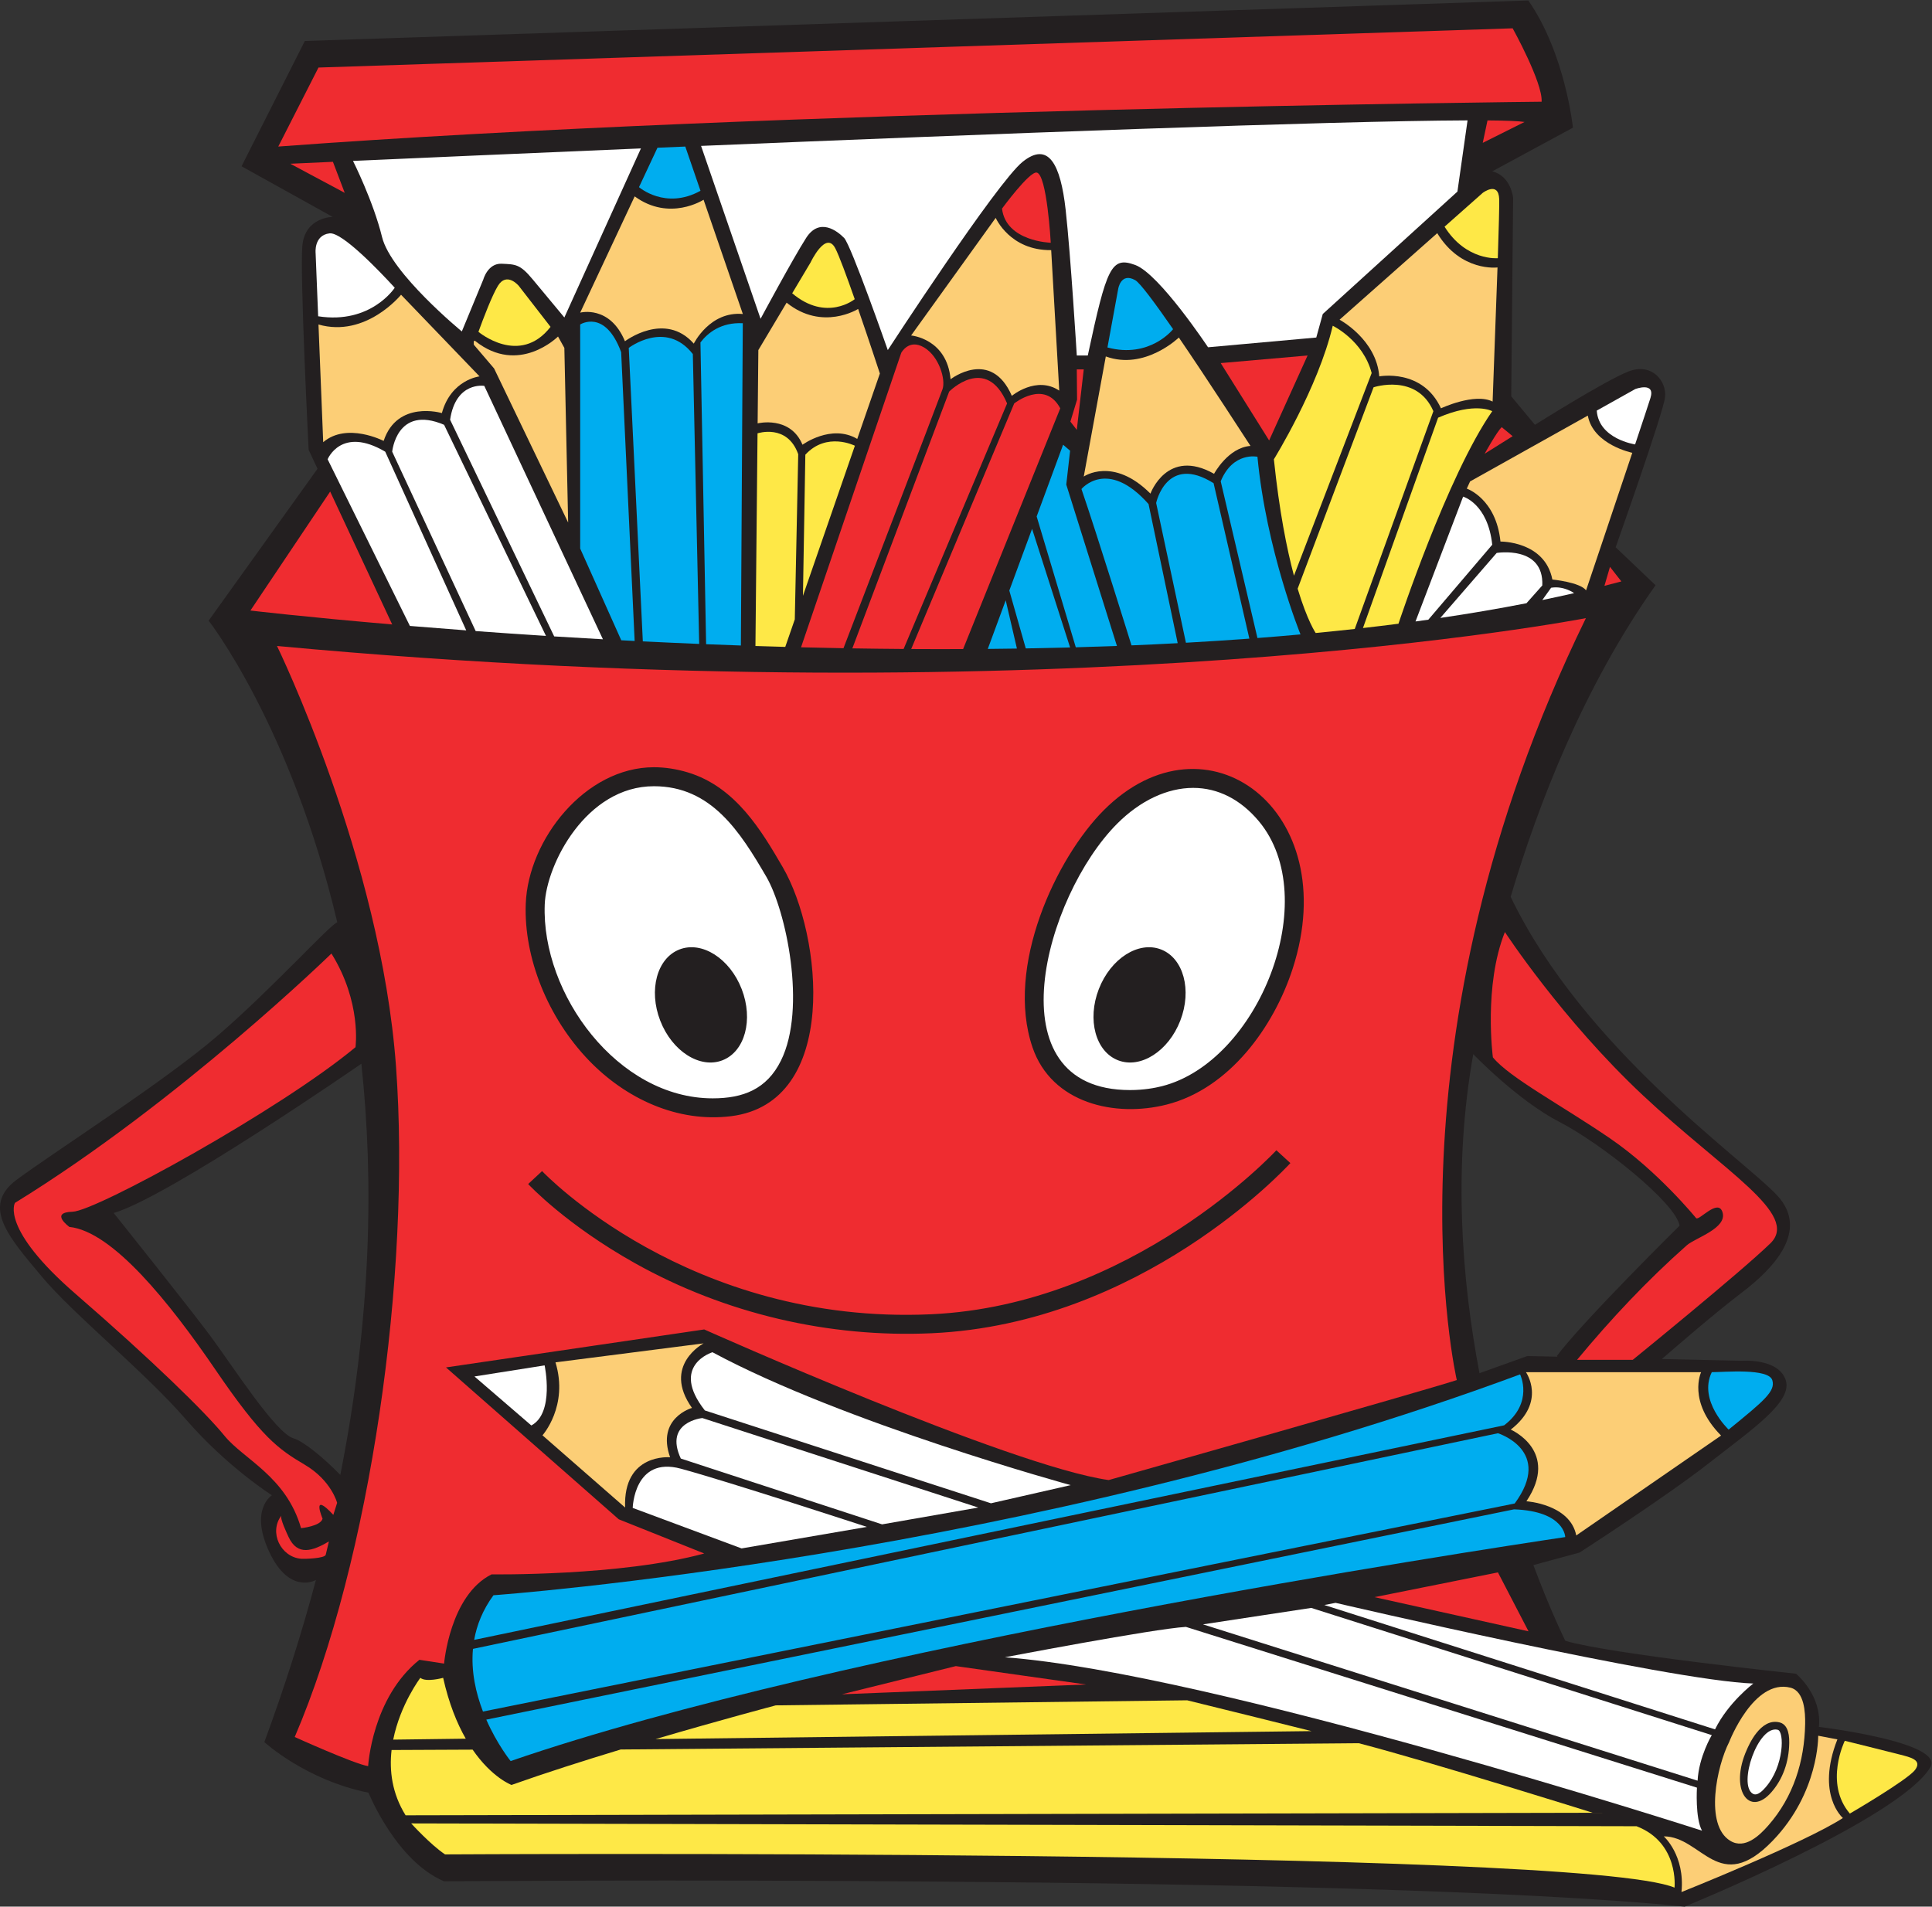
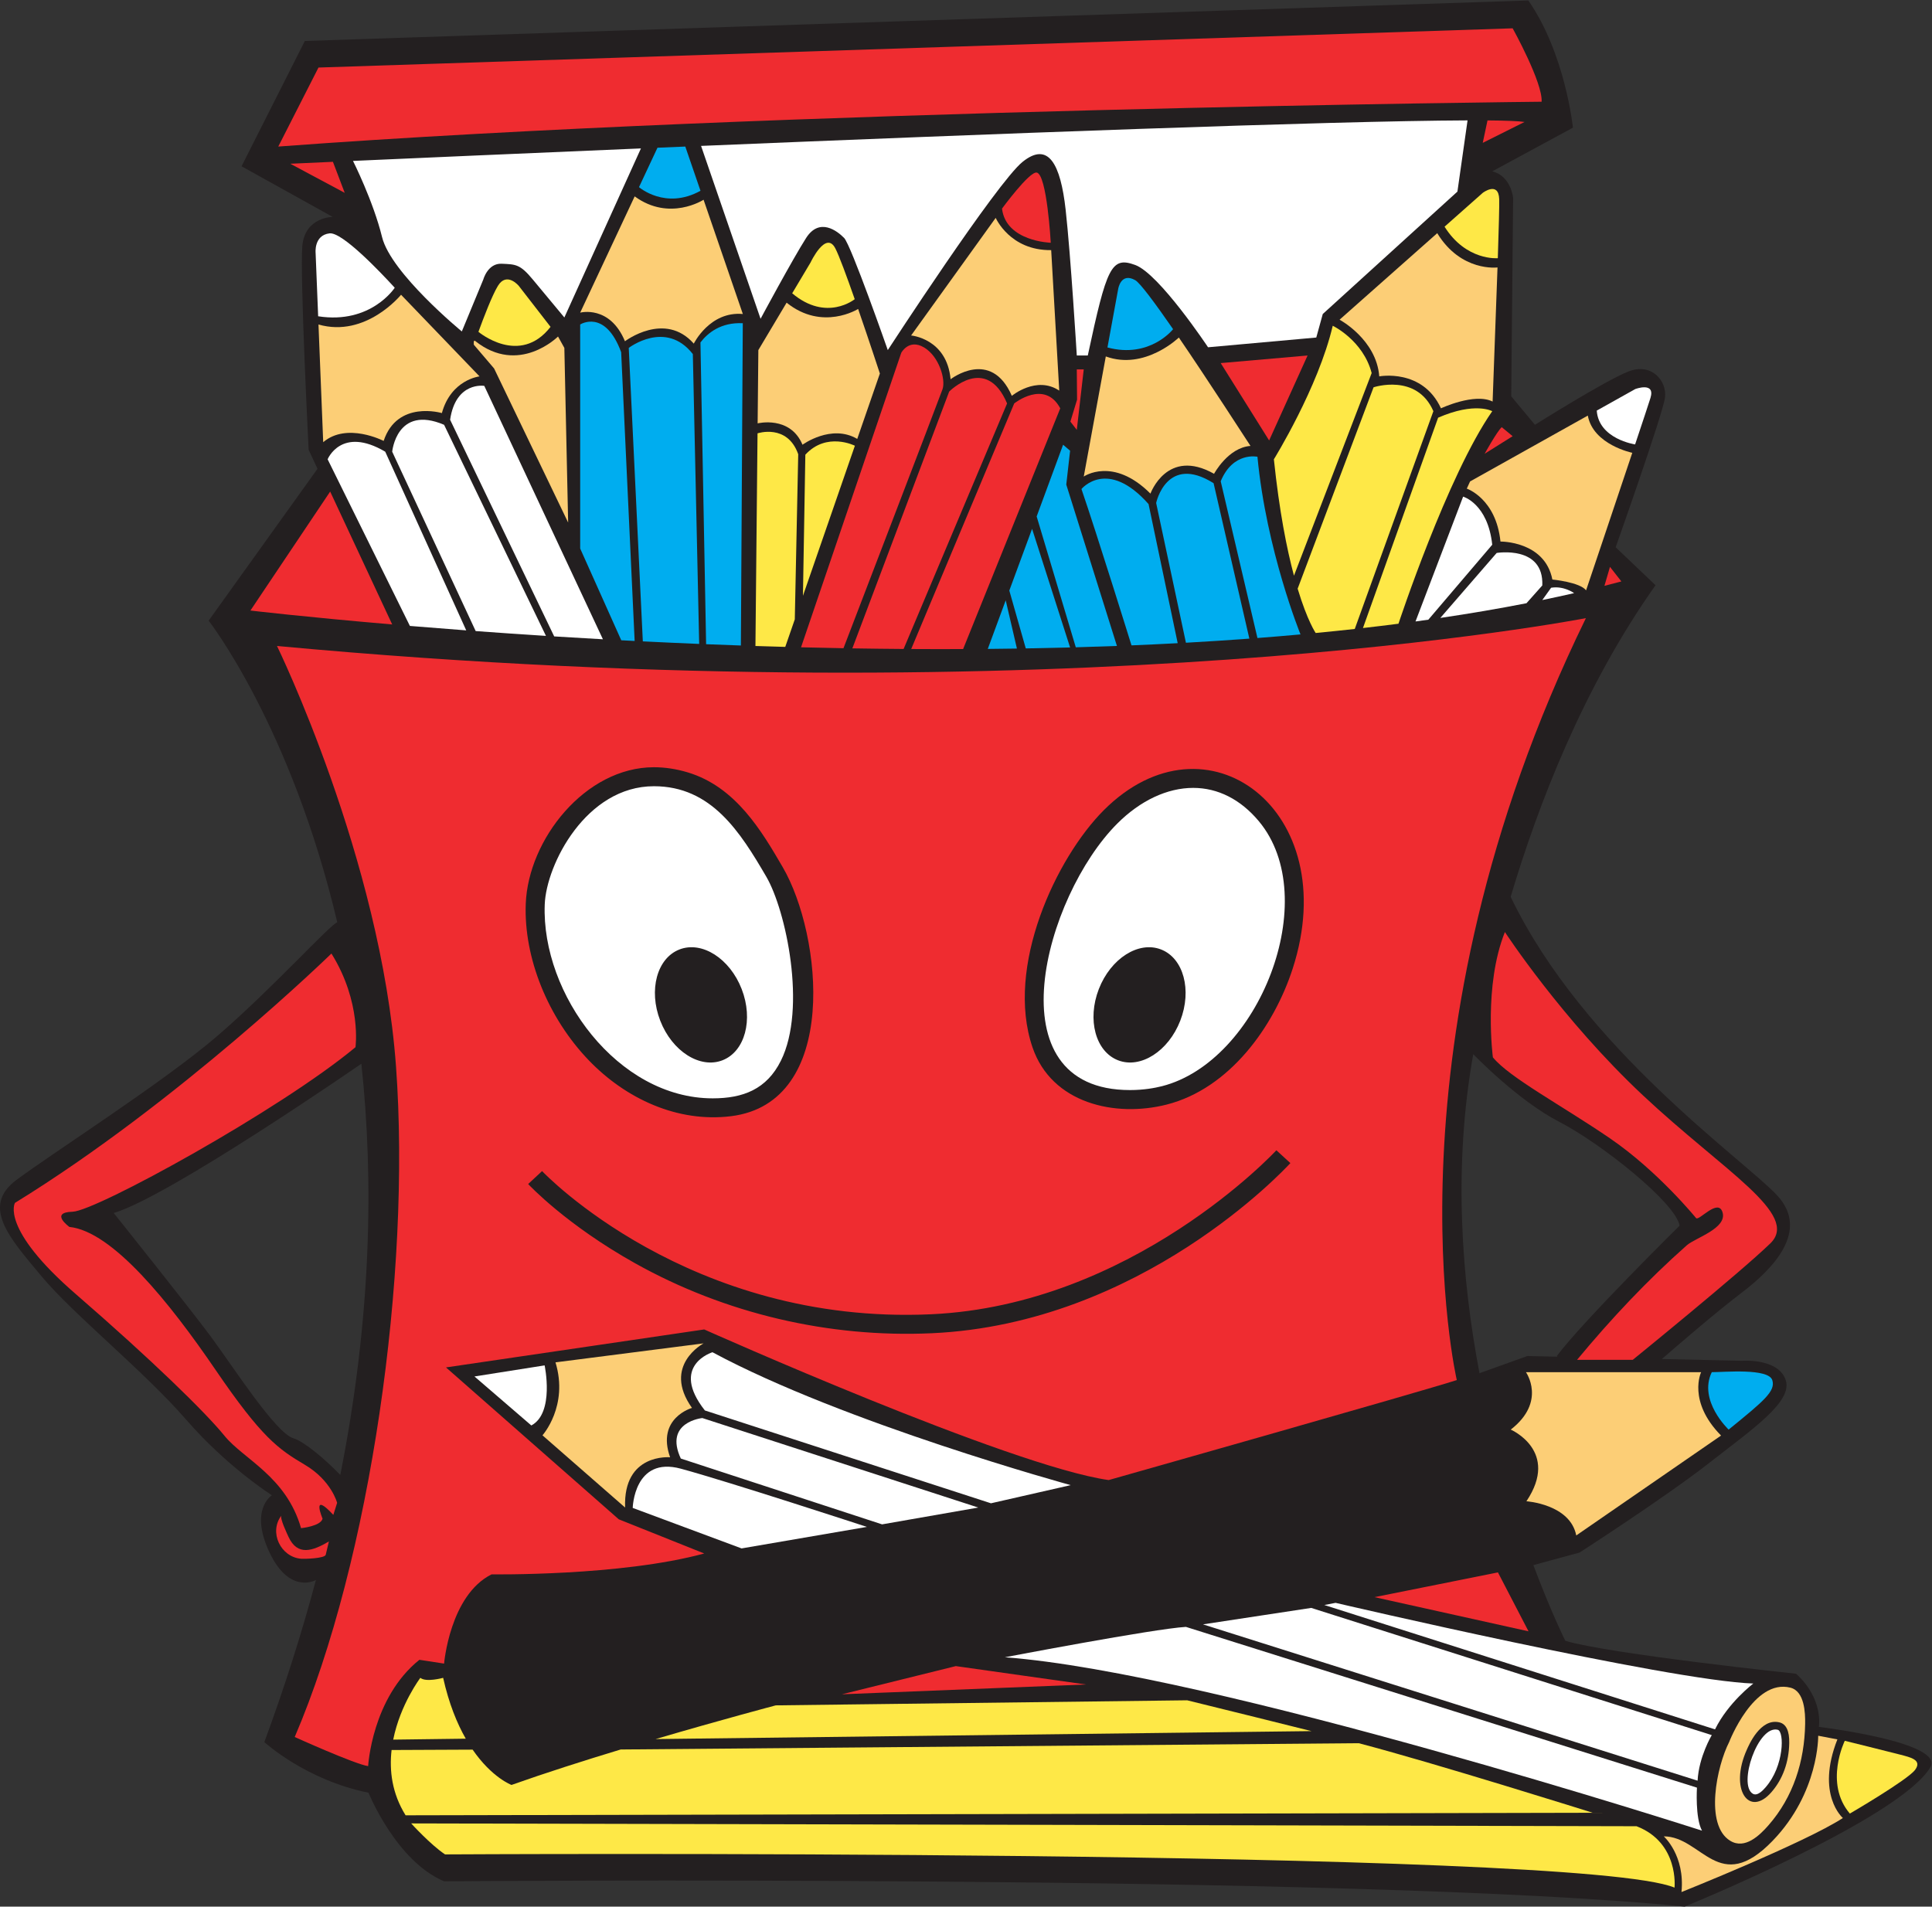
<svg xmlns="http://www.w3.org/2000/svg" viewBox="0 0 678.147 669.333" height="669.333" width="678.147" xml:space="preserve" id="svg2" version="1.1">
  <rect x="0" y="0" width="678.147" height="669.333" fill="#333333" stroke="none" />
  <defs id="defs6" />
  <g transform="matrix(1.333,0,0,-1.333,0,669.333)" id="g10">
    <g transform="scale(0.1)" id="g12">
      <path id="path14" style="fill:#231f20;fill-opacity:1;fill-rule:evenodd;stroke:none" d="m 4789.43,473.34 c 0,0 13.33,73.32 -60,140 0,0 -490.04,51.68 -607.54,86.68 0,0 -37.18,73.906 -84.13,199.394 l 121.63,33.106 c 0,0 225,145 340,235 115.02,90 222.52,162.51 202.52,220 -20,57.5 -115.02,50 -115.02,50 l -210.73,4.68 c 33.05,28.81 140.13,121.47 209.89,174.5 83.36,63.32 180.02,163.33 93.36,256.66 -86.69,93.32 -510.02,386.66 -701.5,786.11 73.17,245.47 192.64,553.93 381.48,820.55 l -105,100 c 0,0 125,352.5 130,395 5,42.5 -35,92.5 -97.5,67.5 -62.5,-25 -245,-140 -245,-140 l -62.5,75 5,522.5 c 0,0 -5,57.5 -55,70 l 212.5,115 c 0,0 -20,194.98 -117.49,334.98 h -0.7 L 802.734,4913.36 636.07,4583.36 876.074,4450.02 c 0,0 -73.34,0 -80.004,-76.66 -6.672,-76.68 16.664,-536.68 16.664,-536.68 l 23.336,-50 -286.672,-399.98 c 0,0 216.243,-276.56 338.731,-794.47 -18.211,-4.87 -172.266,-175.73 -315.391,-298.87 -143.328,-123.34 -436.664,-310 -530,-380 -93.336,-70 -16.664,-153.34 66.66,-253.34 83.336,-100 270,-250 380.004,-376.66 109.996,-126.68 226.668,-200 226.668,-200 0,0 -59.996,-36.65 -6.672,-150.001 53.215,-113.066 122.223,-73.32 122.54,-73.144 C 795.301,722.969 750.41,580.656 696.094,433.359 c 0,0 108.453,-100 274.222,-133.339 0,0 72.434,-180 199.114,-233.34 0,0 2413.33,19.98 3266.66,-66.68 0,0 564.86,230.293 646.67,366.66 40,66.68 -293.33,106.68 -293.33,106.68 v 0 z M 896.129,1136.89 v 0 c -42.18,43.63 -97.18,88.99 -123.395,96.47 -46.66,13.34 -159.996,190 -216.664,266.66 -56.672,76.66 -256.672,326.66 -256.672,326.66 145.934,43.12 647.133,389.68 652.165,393.14 32.914,-305.74 26.679,-668.1 -55.434,-1082.93 v 0 z m 3209.921,929.79 v 0 c 110,-56.66 306.67,-213.32 316.67,-273.31 0.01,0 -253.33,-250.01 -323.33,-343.35 l 1.9,-1.76 -79.4,1.76 -126.06,-45.2 c -47.58,249.98 -69.4,543.3 -16.44,840.2 0,0 116.66,-121.68 226.66,-178.34 v 0" />
      <path id="path16" style="fill:#fcce76;fill-opacity:1;fill-rule:evenodd;stroke:none" d="m 1646.06,1050.99 -217.62,190.24 c 0,0 69.3,77.13 34.28,192.14 l 390.01,49.99 c 0,0 -109.99,-57.97 -30.6,-170 0,0 -94.39,-26.58 -57.59,-130 0,0 -123.95,11.67 -118.48,-132.37 z M 4714.41,576.68 c -96.76,24.199 -161.2,-143.321 -161.2,-143.321 -32.4,-63.289 -65.46,-218.339 2.86,-260 38.7,-23.574 77.54,14.356 100.88,41.055 65.39,74.785 94.72,168.399 96.38,266.797 0.49,28.906 -1.4,86.094 -38.92,95.469 v 0 z m -50,-275.43 v 0 c -59.1,-67.578 -111.44,7.871 -64.66,112.012 4.54,10.117 35.47,84.609 86.13,71.914 17.51,-4.356 26.11,-22.539 25.59,-54.043 -0.85,-50.723 -17.13,-95.645 -47.06,-129.883 v 0" />
      <path id="path18" style="fill:#fcce76;fill-opacity:1;fill-rule:evenodd;stroke:none" d="m 4150.64,977.52 381.29,263.06 c -89.14,90.53 -52.52,166.94 -52.52,166.94 h -461.27 c 0,0 55,-77.49 -40,-151.25 0,0 130,-56.25 41.25,-188.75 0,0 115,-7.49 131.25,-90 v 0" />
      <path id="path20" style="fill:#fcce76;fill-opacity:1;fill-rule:evenodd;stroke:none" d="m 4381.07,185.02 c 0,0 56.23,-49.59 46.65,-146.661 0.01,0 325,130 425,195 0,0 -71.92,61.172 -14.5,207.051 l -50.49,9.61 c 0,0 2.48,-149.844 -120.01,-276.661 -141.65,-146.66 -185.95,11.661 -286.65,11.661 v 0" />
      <path id="path22" style="fill:#fcce76;fill-opacity:1;fill-rule:evenodd;stroke:none" d="m 4181.07,3926.77 -310.01,-173.41 -8.67,-18.94 c 0,0 77.04,-26.06 88.69,-139.4 0,0 116.66,1.67 136.66,-100 0,0 72.52,-6.95 88.76,-28.48 0,0 71.32,211.6 121.7,362.21 0,0 -102.95,21.01 -117.13,98.02 v 0" />
      <path id="path24" style="fill:#fcce76;fill-opacity:1;fill-rule:evenodd;stroke:none" d="m 3292.8,3846.89 c 0,0 -118.18,182.64 -188.63,285.45 0,0 -89.93,-87.28 -192.35,-49.8 l -58.08,-316.37 c 0,0 76.9,53.85 175.65,-44.9 0,0 43.75,121.92 167.5,52.2 0,0 36.82,69.01 95.91,73.42 v 0" />
      <path id="path26" style="fill:#fcce76;fill-opacity:1;fill-rule:evenodd;stroke:none" d="m 2789.22,3992.59 -21.21,369.91 c -108.89,-1.25 -146.12,85.02 -146.12,85.02 l -222.76,-309.79 c 0,0 94.02,-7.71 104.02,-115.21 0,0 106.24,82.5 161.24,-43.75 0,0 64.65,53.87 124.83,13.81 v 0.01" />
      <path id="path28" style="fill:#fcce76;fill-opacity:1;fill-rule:evenodd;stroke:none" d="m 2257.31,3865.32 59.59,172.2 c 0,0 -27.94,85.34 -57.26,170.09 0,0 -93.94,-59.37 -188.34,16.52 l -74.4,-124.84 -1.89,-193.02 c 0,0 85.64,21.25 118.14,-56.25 0,0 75.81,55.59 144.16,15.3 v 0" />
      <path id="path30" style="fill:#fcce76;fill-opacity:1;fill-rule:evenodd;stroke:none" d="m 1956.07,4194.27 -103.4,300.96 c 0,0 -89.61,-58.34 -181.44,8.86 l -143.49,-306.24 c 0,0 77.91,20.92 117.91,-75.33 0,0 105,80 181.25,-6.25 0,0 42.09,86.01 129.17,78 v 0" />
      <path id="path32" style="fill:#fcce76;fill-opacity:1;fill-rule:evenodd;stroke:none" d="m 851.07,3856.68 -12.437,309.98 c 125.062,-35.88 217.437,78.36 217.437,78.36 l 206.67,-215 c 0,0 -75.01,-8.34 -99.17,-96.66 0,0 -117.5,35 -153.33,-73.34 0,0 -96.666,50 -159.17,-3.34 v 0" />
      <path id="path34" style="fill:#fcce76;fill-opacity:1;fill-rule:evenodd;stroke:none" d="m 3930.39,3963.73 12.88,353.18 c 0,0 -96.04,-12.59 -158.71,90.25 L 3527.39,4179.3 c 0,0 97,-51.78 104.5,-149.28 0,0 113.75,21.75 162.5,-84.13 0,0 88.25,41.57 136,17.84 v 0" />
      <path id="path36" style="fill:#fcce76;fill-opacity:1;fill-rule:evenodd;stroke:none" d="m 1251.21,4123.3 c -5.2,4.15 -3.47,-9.94 -3.47,-9.94 l 53.33,-62.5 195,-405.84 -10,460 -16.67,30 c 0,0 -103.05,-103.43 -218.19,-11.72 v 0" />
      <path id="path38" style="fill:#ffffff;fill-opacity:1;fill-rule:evenodd;stroke:none" d="m 1687.73,4630.37 c -319.08,-13.46 -593.37,-25.55 -758.218,-32.91 0,0 53.226,-105.55 76.568,-200.66 23.33,-95.12 210.01,-248.44 210.01,-248.44 l 56.66,137.03 c 0,0 11.67,42.97 48.34,41.29 36.66,-1.66 48.32,-0.93 81.66,-41.29 33.34,-40.37 83.34,-100.24 83.34,-100.24 l 201.64,445.22 z m 158.33,6.64 c 742.21,30.88 1656.02,65.85 2018.32,67.19 l -26.66,-187.52 -354.58,-322.41 -17.08,-61.93 -285.01,-25.66 c 0,0 -128.33,193.34 -191.66,216.68 -63.33,23.32 -75,-5 -125,-238.34 h -28.96 c 0,0 -16.05,265 -29.38,384.16 -13.33,119.18 -45,180.84 -113.33,125.84 -68.33,-55 -354.98,-495.73 -354.98,-495.73 0,0 -96.67,276.58 -115,295.32 -18.34,18.75 -65,54.59 -100,0 -35,-54.59 -120,-212.93 -120,-212.93 l -156.68,455.33" />
-       <path id="path40" style="fill:#00adef;fill-opacity:1;fill-rule:evenodd;stroke:none" d="M 3986.89,1046.27 1280.54,492.461 c 28.75,-65.547 64.07,-109.121 64.07,-109.121 869.3,299.629 2536.96,554.16 2776.97,589.902 0,0 -0.94,68.028 -134.69,73.028 v 0 z M 1248.56,702.461 c 6.94,39.238 22.63,79.082 50.84,117.559 0,0 1404.99,100.011 2703.34,581.69 0,0 36.65,-74.18 -42.1,-134.19 L 1248.56,702.461 Z m 23.22,-188.731 c -18.49,48.047 -31.82,105.411 -26.37,165.079 L 3944.4,1246.68 c 0,0 146.66,-45.84 44.16,-185 L 1271.78,513.73" />
      <path id="path42" style="fill:#00adef;fill-opacity:1;fill-rule:evenodd;stroke:none" d="m 4507.49,1407.52 c 33.02,0 149.59,11.01 159.42,-21.25 8.75,-28.75 -21.25,-53.75 -115.02,-130 0,0 -80.82,76.07 -44.4,151.25 v 0" />
      <path id="path44" style="fill:#fee847;fill-opacity:1;fill-rule:evenodd;stroke:none" d="m 4871.05,245.031 c 0,0 151.67,88.328 171.67,114.989 20.01,26.679 -13.31,33.359 -38.31,40.019 -25,6.66 -146.69,36.66 -146.69,36.66 0,0 -55,-111.679 13.33,-191.668 v 0" />
      <path id="path46" style="fill:#fee847;fill-opacity:1;fill-rule:evenodd;stroke:none" d="m 1226.43,442.285 c -22.85,39.942 -44.33,92.227 -59.53,160.235 0,0 -45,-12.5 -60,0 0,0 -52.96,-69.786 -71.47,-162.715 l 191,2.48 z M 4309.39,211.699 c 112.5,-43.34 100,-161.679 100,-161.679 -250,105.011 -3237.49,87.501 -3237.49,87.501 -38.54,25.703 -89.16,81.601 -89.16,81.601 l 3226.65,-7.422 z m -115.46,35.508 -3125.91,-6.719 c -35.91,57.715 -43.11,117.754 -36.89,171.973 l 213.41,0.957 c 50.96,-74.004 102.36,-92.977 102.36,-92.977 88.56,31.473 189.98,63.817 287.49,93.387 l 1943.25,16.582 c 192.17,-49.922 616.29,-183.203 616.29,-183.203 v 0 z M 1726.38,441.27 c 174.4,51.25 316.36,88.75 316.36,88.75 l 1083.32,13.339 c 135.84,-33.515 239.98,-59.14 327.37,-81.152 L 1726.38,441.27" />
      <path id="path48" style="fill:#00adef;fill-opacity:1;fill-rule:evenodd;stroke:none" d="m 2677.79,3313.22 c -25.62,-0.38 -51.2,-0.7 -76.73,-0.92 l 47.22,128 29.51,-127.08 z m 155,3.32 c 36.1,1.01 72.23,2.2 108.34,3.56 l -133.39,424.92 10.06,89.21 -18.41,15.79 -69.64,-188.87 103.04,-344.61 z m -14.99,-0.4 -100.1,312.35 -59.96,-162.52 43.36,-152.38 c 38.83,0.67 77.75,1.5 116.7,2.55" />
      <path id="path50" style="fill:#ffffff;fill-opacity:1;fill-rule:evenodd;stroke:none" d="m 837.77,4188.32 -6.696,166.7 c 0,0 -5,46.66 36.664,51.66 33.028,3.97 132.071,-99.97 171.692,-143.21 0,0 -62.473,-96.86 -201.66,-75.15 v 0" />
      <path id="path52" style="fill:#ffffff;fill-opacity:1;fill-rule:evenodd;stroke:none" d="m 1437.64,3346.57 c -64.74,4.11 -126.58,8.38 -185.07,12.69 l -219.82,472.42 c 0,0 11.65,124.18 136.65,70.84 l 268.24,-555.95 z m 21.68,-1.37 c 41.65,-2.6 84.45,-5.13 128.3,-7.55 l -312.38,667.37 c 0,0 -75,12.46 -90,-89.19 l 274.08,-570.63 z m -231.62,15.89 -213.3,470.59 c -115.83,68.34 -151.666,-20 -151.666,-20 l 216.626,-438.89 c 46.39,-3.85 95.95,-7.77 148.34,-11.7" />
      <path id="path54" style="fill:#ffffff;fill-opacity:1;fill-rule:evenodd;stroke:none" d="m 1952.73,943.359 -286.66,106.661 c 0,0 3.33,136.68 126.66,103.34 123.34,-33.34 490,-153.34 490,-153.34 l -330,-56.661 z M 4468.44,313.34 c 0,0 -5,-80 13.33,-113.309 0,0 -1292.38,416.649 -1835.71,456.649 0,0 391.68,75.019 476.68,80.019 L 4468.44,313.34 Z m 39.05,138.34 -1054.77,335 -285,-43.34 1302.4,-411.66 c 3.32,63.34 37.37,120 37.37,120 z m -990.6,348.34 -29.62,-5.704 1028.78,-327.519 c 34.59,70.723 100.86,120.723 100.86,120.723 -222.52,7.5 -1100.02,212.5 -1100.02,212.5 z m -907.5,262.18 210,47.82 c 0,0 -596.66,163.34 -943.33,350 0,0 -113.32,-34.63 -20,-153.32 l 753.33,-244.5 z m -286.66,-55.5 253.33,44.29 -726.66,235.71 c 0,0 -101.66,-10 -56.67,-106.68 l 530,-173.32" />
      <path id="path56" style="fill:#ffffff;fill-opacity:1;fill-rule:evenodd;stroke:none" d="m 1399.12,1267.17 -149.75,129.04 184.73,29.18 c 0,0 26.74,-125.43 -34.98,-158.22 v 0 z M 4681.05,465.781 c -52.01,12.785 -105,-144.453 -65.66,-168.398 12.62,-7.695 28.28,10.566 33.95,17.031 48.65,55.656 49.77,146.836 31.71,151.367 v 0" />
      <path id="path58" style="fill:#ffffff;fill-opacity:1;fill-rule:evenodd;stroke:none" d="m 3761.17,3389.29 c -11.24,-1.6 -22.52,-3.18 -33.82,-4.72 l 125.39,328.79 c 0,0 65,-18.34 76.66,-126.68 l -168.23,-197.39 z m 323.23,84.07 -23.19,-32.38 c 28.27,5.84 56.2,11.9 83.77,18.2 0,0 -26.93,19.84 -60.58,14.18 v 0 z m -64.85,-40.75 41.66,46.82 c 4.34,106.25 -120.15,85.59 -120.15,85.59 l -148.38,-171.16 c 77.48,11.46 153.25,24.34 226.87,38.75" />
      <path id="path60" style="fill:#ffffff;fill-opacity:1;fill-rule:evenodd;stroke:none" d="m 4204.6,3939.92 101.47,56.76 c 0,0 53.32,20.02 40,-23.32 -3.88,-12.59 -19.82,-60.65 -40.48,-122.49 0,0 -95.79,13.95 -100.99,89.05 v 0" />
      <path id="path62" style="fill:#fee847;fill-opacity:1;fill-rule:evenodd;stroke:none" d="m 3588.95,3367.28 c 31.39,3.58 62.57,7.35 93.53,11.33 0,0 128.6,389.75 246.92,559.75 0,0 -45.01,25.41 -142.51,-17.09 l -197.94,-553.99 z m -181.66,137.82 c -18.88,70.62 -38.65,170.08 -52.89,306.58 0,0 116.68,188.34 155,351.67 0,0 79.99,-38.33 102.49,-124.58 l -204.6,-533.67 z m 160.09,-140.26 c -34.08,-3.77 -68.39,-7.31 -102.9,-10.63 0,0 -21.76,31.36 -47.51,116.7 l 199.92,530.38 c 0,0 113.75,37.91 157.5,-62.93 l -207.01,-573.52" />
      <path id="path64" style="fill:#fee847;fill-opacity:1;fill-rule:evenodd;stroke:none" d="m 3803.84,4424.25 100.56,89.11 c 0,0 41.66,31.66 43.34,-16.68 0.52,-15.39 -1.15,-77.68 -3.67,-155.4 0,0 -83.29,-7.81 -140.23,82.97 v 0" />
      <path id="path66" style="fill:#00adef;fill-opacity:1;fill-rule:evenodd;stroke:none" d="m 3101.13,3327.39 c -40.49,-2.18 -81.05,-4.09 -121.66,-5.77 0,0 -90.09,290.08 -131.75,411.74 0,0 67.92,82.91 176.67,-39.59 l 76.74,-366.38 z m 210,13.59 c 37.97,2.92 75.8,6.07 113.38,9.49 0,0 -89.97,221.21 -113.38,467.88 0,0 -64.24,14.17 -96.74,-64.58 l 96.74,-412.79 z m -21.29,-1.6 -94.2,409.39 c -123.75,77.5 -151.25,-52.11 -151.25,-52.11 l 78.42,-368.11 c 55.91,3.12 111.62,6.72 167.03,10.83" />
      <path id="path68" style="fill:#00adef;fill-opacity:1;fill-rule:evenodd;stroke:none" d="m 2916.16,4106.19 28.23,153.83 c 0,0 6.67,45 45,23.34 12.71,-7.18 52.33,-60.68 99.63,-129.01 0,0 -61.09,-78.26 -172.86,-48.16 v 0" />
      <path id="path70" style="fill:#ef2c30;fill-opacity:1;fill-rule:evenodd;stroke:none" d="m 2221.08,3314.12 c -37.55,0.67 -74.81,1.48 -111.76,2.41 l 263.88,775.55 c 0,0 19.95,37.94 59.95,14.19 40,-23.75 57.5,-85 48.75,-110 -8.75,-25 -260.82,-682.15 -260.82,-682.15 v 0 z m 570.81,631.77 v 0 c -41.25,77.13 -121.25,12.88 -121.25,12.88 L 2399.4,3312 c 45.3,-0.27 90.89,-0.32 136.69,-0.11 l 255.8,634 z m -412.49,-633.76 272.49,646.64 c -55,130 -152.49,31.25 -152.49,31.25 l -254.97,-676.3 c 44.63,-0.71 89.65,-1.26 134.97,-1.59" />
-       <path id="path72" style="fill:#ef2c30;fill-opacity:1;fill-rule:evenodd;stroke:none" d="m 2638.52,4471.89 c 0,0 71.81,97.97 91.23,94.91 27.14,-4.28 37.14,-184.85 37.14,-184.85 0,0 -118.01,3.07 -128.37,89.94 v 0" />
+       <path id="path72" style="fill:#ef2c30;fill-opacity:1;fill-rule:evenodd;stroke:none" d="m 2638.52,4471.89 c 0,0 71.81,97.97 91.23,94.91 27.14,-4.28 37.14,-184.85 37.14,-184.85 0,0 -118.01,3.07 -128.37,89.94 " />
      <path id="path74" style="fill:#fee847;fill-opacity:1;fill-rule:evenodd;stroke:none" d="m 2120.65,3823.77 -6.33,-371.65 136.78,395.26 c 0,0 -74.2,37.64 -130.45,-23.61 v 0 z m -27.78,-433.66 -25.1,-72.5 c -26.36,0.73 -52.54,1.52 -78.52,2.35 l 5.5,560.06 c 0,0 78.4,26.25 107.15,-55 l -9.03,-434.91" />
      <path id="path76" style="fill:#fee847;fill-opacity:1;fill-rule:evenodd;stroke:none" d="m 2086.01,4248.8 48.39,81.22 c 0,0 40,85 65,37.5 9.87,-18.73 30.24,-74.06 51.29,-134.18 0,0 -74.33,-60.76 -164.68,15.46 v 0" />
      <path id="path78" style="fill:#fee847;fill-opacity:1;fill-rule:evenodd;stroke:none" d="m 1449.71,4160.43 -83.64,107.93 c 0,0 -31.67,38.32 -55,-0.01 -15.23,-25.01 -37.57,-83.45 -51.25,-120.99 0,0 108.54,-91.52 189.89,13.07 v 0" />
      <path id="path80" style="fill:#00adef;fill-opacity:1;fill-rule:evenodd;stroke:none" d="m 1671.16,3333.22 c -11.8,0.6 -23.57,1.21 -35.25,1.82 l -108.17,241.64 v 590 c 0,0 65.41,42.09 107.91,-72.91 l 35.51,-760.55 z m 188.18,-8.54 c 30.2,-1.22 60.73,-2.36 91.56,-3.43 l 5.03,848.77 c -57.64,2.86 -92.33,-25.64 -111.49,-50.63 l 14.9,-794.71 z m -166.64,7.46 c 48.44,-2.4 97.95,-4.65 148.4,-6.73 l -16.7,763.36 c -71.25,91.25 -168.75,16.25 -168.75,16.25 l 37.05,-772.88" />
      <path id="path82" style="fill:#00adef;fill-opacity:1;fill-rule:evenodd;stroke:none" d="m 1844.55,4518.83 -40.01,116.44 c -24.64,-1.02 -49.08,-2.05 -73.27,-3.07 l -48.63,-103.78 c 0,0 69.56,-60.77 161.91,-9.59 v 0" />
      <path id="path84" style="fill:#ffffff;fill-opacity:1;fill-rule:evenodd;stroke:none" d="m 1876.55,2128.67 c 80.11,0 142.37,23.77 179.82,99.32 68.45,138.06 13.18,395.74 -38.56,484.43 -68.86,118.05 -144.54,238.24 -295.85,238.24 -178.46,0 -283.58,-205.82 -287.57,-311.58 -8.91,-236.07 192.47,-510.41 442.16,-510.41 v 0 z m 1265.41,817.61 c -68.33,0 -139.32,-33.36 -199.89,-93.94 -191.3,-191.29 -331.93,-701.87 33.48,-701.87 36.31,0 65.8,5.56 84.17,10.21 254.57,64.69 425.38,494.25 254.91,698.03 -47.93,57.29 -107.64,87.57 -172.67,87.57 v 0 z m -34.03,-613.02 v 0 c -31.24,-80.61 -104.58,-127.35 -163.82,-104.38 -59.23,22.95 -81.92,106.9 -50.69,187.51 31.24,80.62 104.6,127.35 163.81,104.39 59.24,-22.95 81.94,-106.91 50.7,-187.52 v 0 z m -1318.71,187.53 v 0 c 59.23,22.95 132.58,-23.78 163.82,-104.4 31.24,-80.61 8.54,-164.56 -50.68,-187.51 -59.25,-22.97 -132.59,23.77 -163.83,104.38 -31.24,80.61 -8.55,164.57 50.69,187.52 v 0.01" />
      <path id="path86" style="fill:#ef2c30;fill-opacity:1;fill-rule:evenodd;stroke:none" d="m 4014.39,4700.02 c -14.88,2.42 -48.39,3.73 -97.49,4.1 l -12.51,-59.1 110,55 z M 1032.75,3376.72 c -232.203,19.89 -373.352,36.63 -373.352,36.63 l 210,313.33 163.352,-349.96 z m 2876.64,449.55 c 0,0 32.5,58.75 45,70 l 28.75,-23.75 -73.75,-46.25 z m 315.43,-347.85 c 15,3.78 29.85,7.65 44.57,11.6 l -29.98,38.33 -14.59,-49.93 z m -1010.43,586.6 228.75,20 -101.25,-223.75 -127.5,203.75 z m -378.96,-16.65 h 18.31 l -18.31,-159.19 -16.87,21.68 17.59,57.91 -0.72,79.6 z M 2216.9,559.18 l 300,74.238 342.49,-48.398 -642.49,-25.84 z M 866.074,961.68 c 0,0 -8.324,-34.961 -8.34,-35 -2.324,-9.785 -55.804,-11.27 -64.632,-10.575 -53.883,4.227 -85.817,69.754 -52.028,113.915 -5.176,-6.33 15.649,-49.688 18.578,-56.075 23.727,-51.699 64.039,-37.187 106.422,-12.265 v 0 z m 6.664,1548.34 c 0,0 -400.004,-390 -833.336,-656.66 0,0 -40,-66.68 159.996,-240.02 200.004,-173.32 341.676,-311.66 391.676,-373.31 50,-61.67 162.461,-106.87 201.664,-243.331 0,0 51.664,5.001 56.664,25.001 0,0 -31.672,74.64 28.336,10 l 10,31.66 c 0,0 -15,58.84 -85,100.25 -70,41.41 -113.328,71.44 -235,249.75 -121.668,178.34 -271.664,365 -385.004,376.66 0,0 -53.339,38.37 8.336,40.02 61.668,1.66 546.664,268.32 745,433.32 0,0 16.664,118.3 -63.332,246.66 v 0 z m 3303.312,883.33 c 0,0 -1366.66,-266.67 -3446.652,-73.33 0,0 273.332,-560 313.332,-1106.66 40,-546.68 -66.667,-1300.001 -266.671,-1766.68 0,0 158.339,-71.66 193.339,-76.66 0,0 10,180 135.002,280.011 l 65,-10.011 c 0,0 15,180 125,235.011 0,0 340,-5.011 560,54.989 l -225,90 -455,400.01 680,99.99 c 0,0 804.99,-359.98 1064.99,-396.66 0,0 822.12,232.73 916.67,263.34 0,0 -206.68,886.66 339.99,2006.65 z M 1384.43,2640.97 c 6.37,169.12 156.23,359.69 337.53,359.69 29.09,0 59.01,-4.55 88.92,-13.53 126.78,-38.06 195.17,-155.31 250.13,-249.52 104.16,-178.59 150.77,-620.72 -136.3,-655.99 -141.1,-17.31 -277.16,46.33 -374.02,146.93 -107.92,112.09 -171.64,270.1 -166.26,412.41 v 0.01 z m 1069.46,-1130.9 c -271.25,-12.44 -544.73,51.74 -781.75,184.36 -180.07,100.78 -277.29,204.2 -281.34,208.57 l 36.59,34.07 c 3.8,-4.07 386.71,-406.16 1024.2,-377.07 530.21,24.25 905.64,427.83 909.37,431.91 l 36.87,-33.77 c -15.8,-17.26 -393.31,-422.91 -943.95,-448.07 h 0.01 z m 950.12,960.52 c -49.63,-153.52 -166.55,-316.3 -331.99,-358.35 -135.65,-34.47 -302.8,2.91 -353.22,150.76 -72.49,212.51 62.56,499.34 187.92,624.7 270.06,270.05 632.14,-0.03 497.29,-417.11 v 0 z m 558.71,96.09 c 0,0 150.03,-229.98 363.33,-429.98 213.34,-200 414.58,-313.34 335.63,-390 -78.96,-76.68 -362.29,-306.68 -362.29,-306.68 h -146.67 c 88.91,107.3 184.69,209.37 289.08,301.72 21.79,19.29 106.51,44.47 94.03,86.6 -11.47,38.73 -62.51,-23.95 -69.76,-14.98 0,0 -99.98,123.34 -226.66,210 -126.66,86.66 -265.02,160 -308.35,213.34 0,0 -25.01,188.32 31.66,329.98 v 0 z m -18.33,-1686.485 80.55,-155.175 -405.55,90 325,65.175 z M 732.738,4635.27 838.633,4843.36 3983.14,4946.68 c 0,0 79.58,-143.33 76.25,-193.33 0,0 -2013.82,-19.99 -3326.652,-118.08 v 0 z m 31.664,-45.25 c 0,0 40.426,1.85 112.274,5.08 l 31.074,-81.74 -143.348,76.66" />
    </g>
  </g>
</svg>